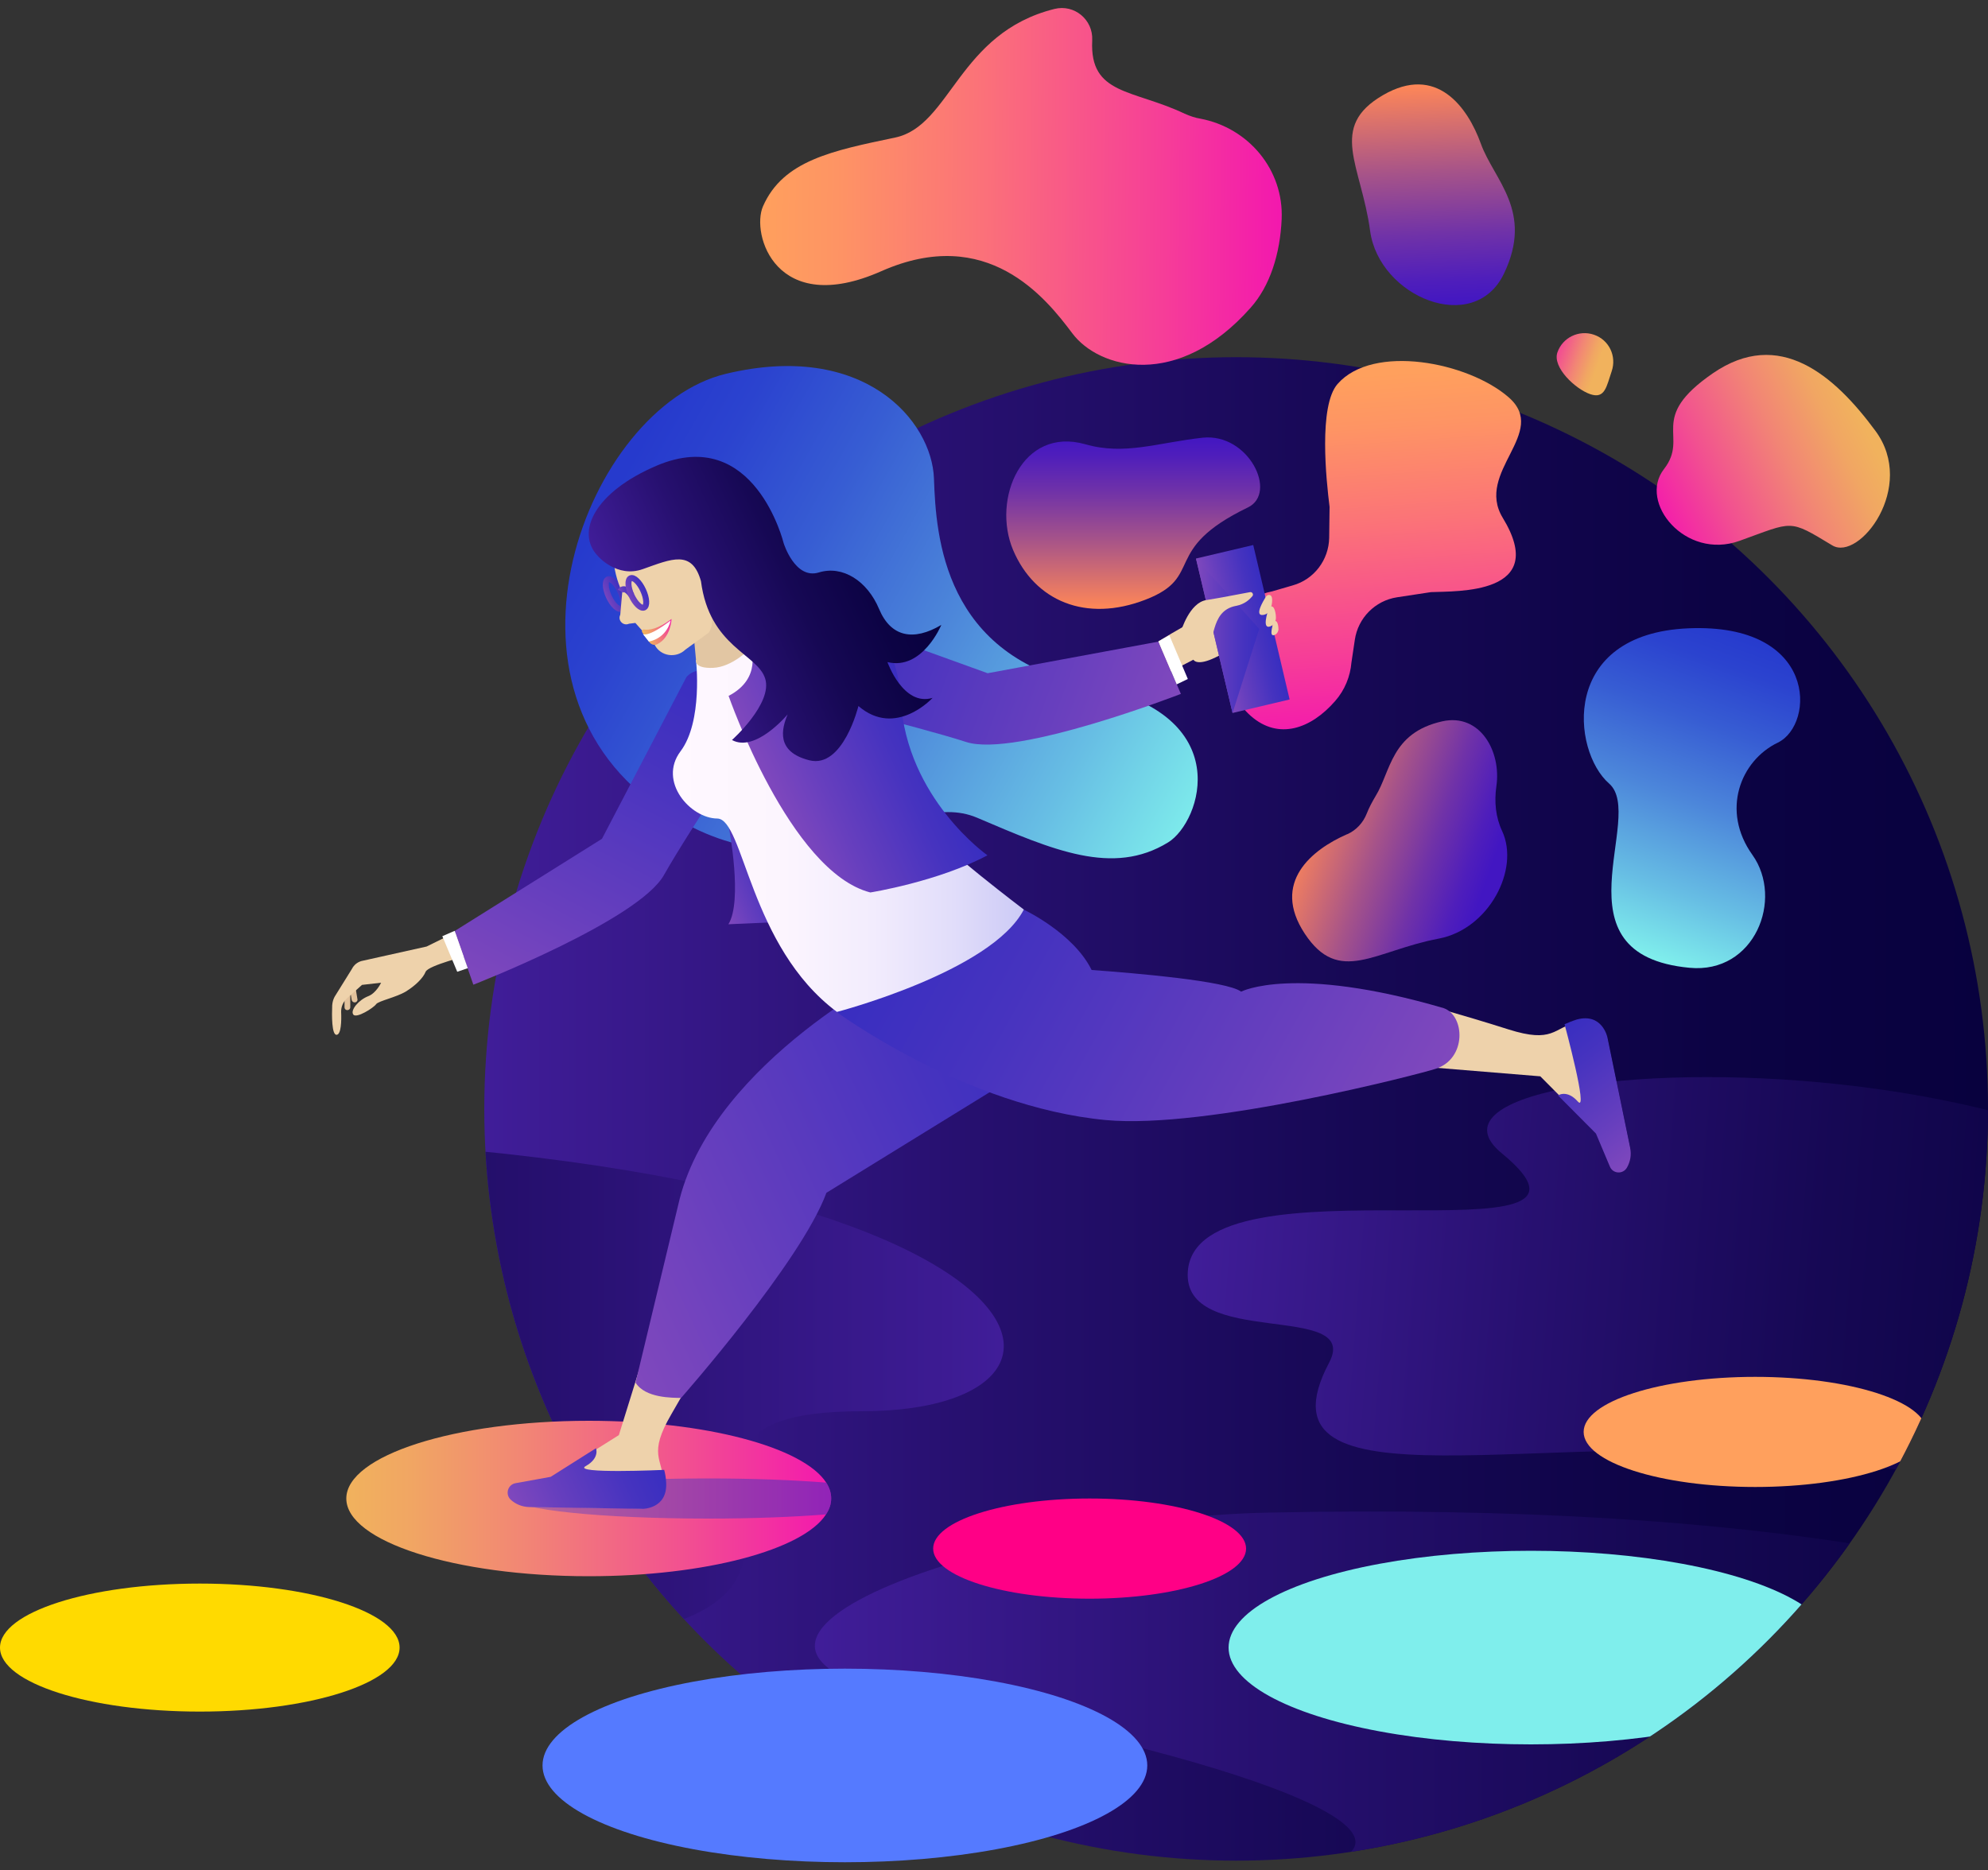
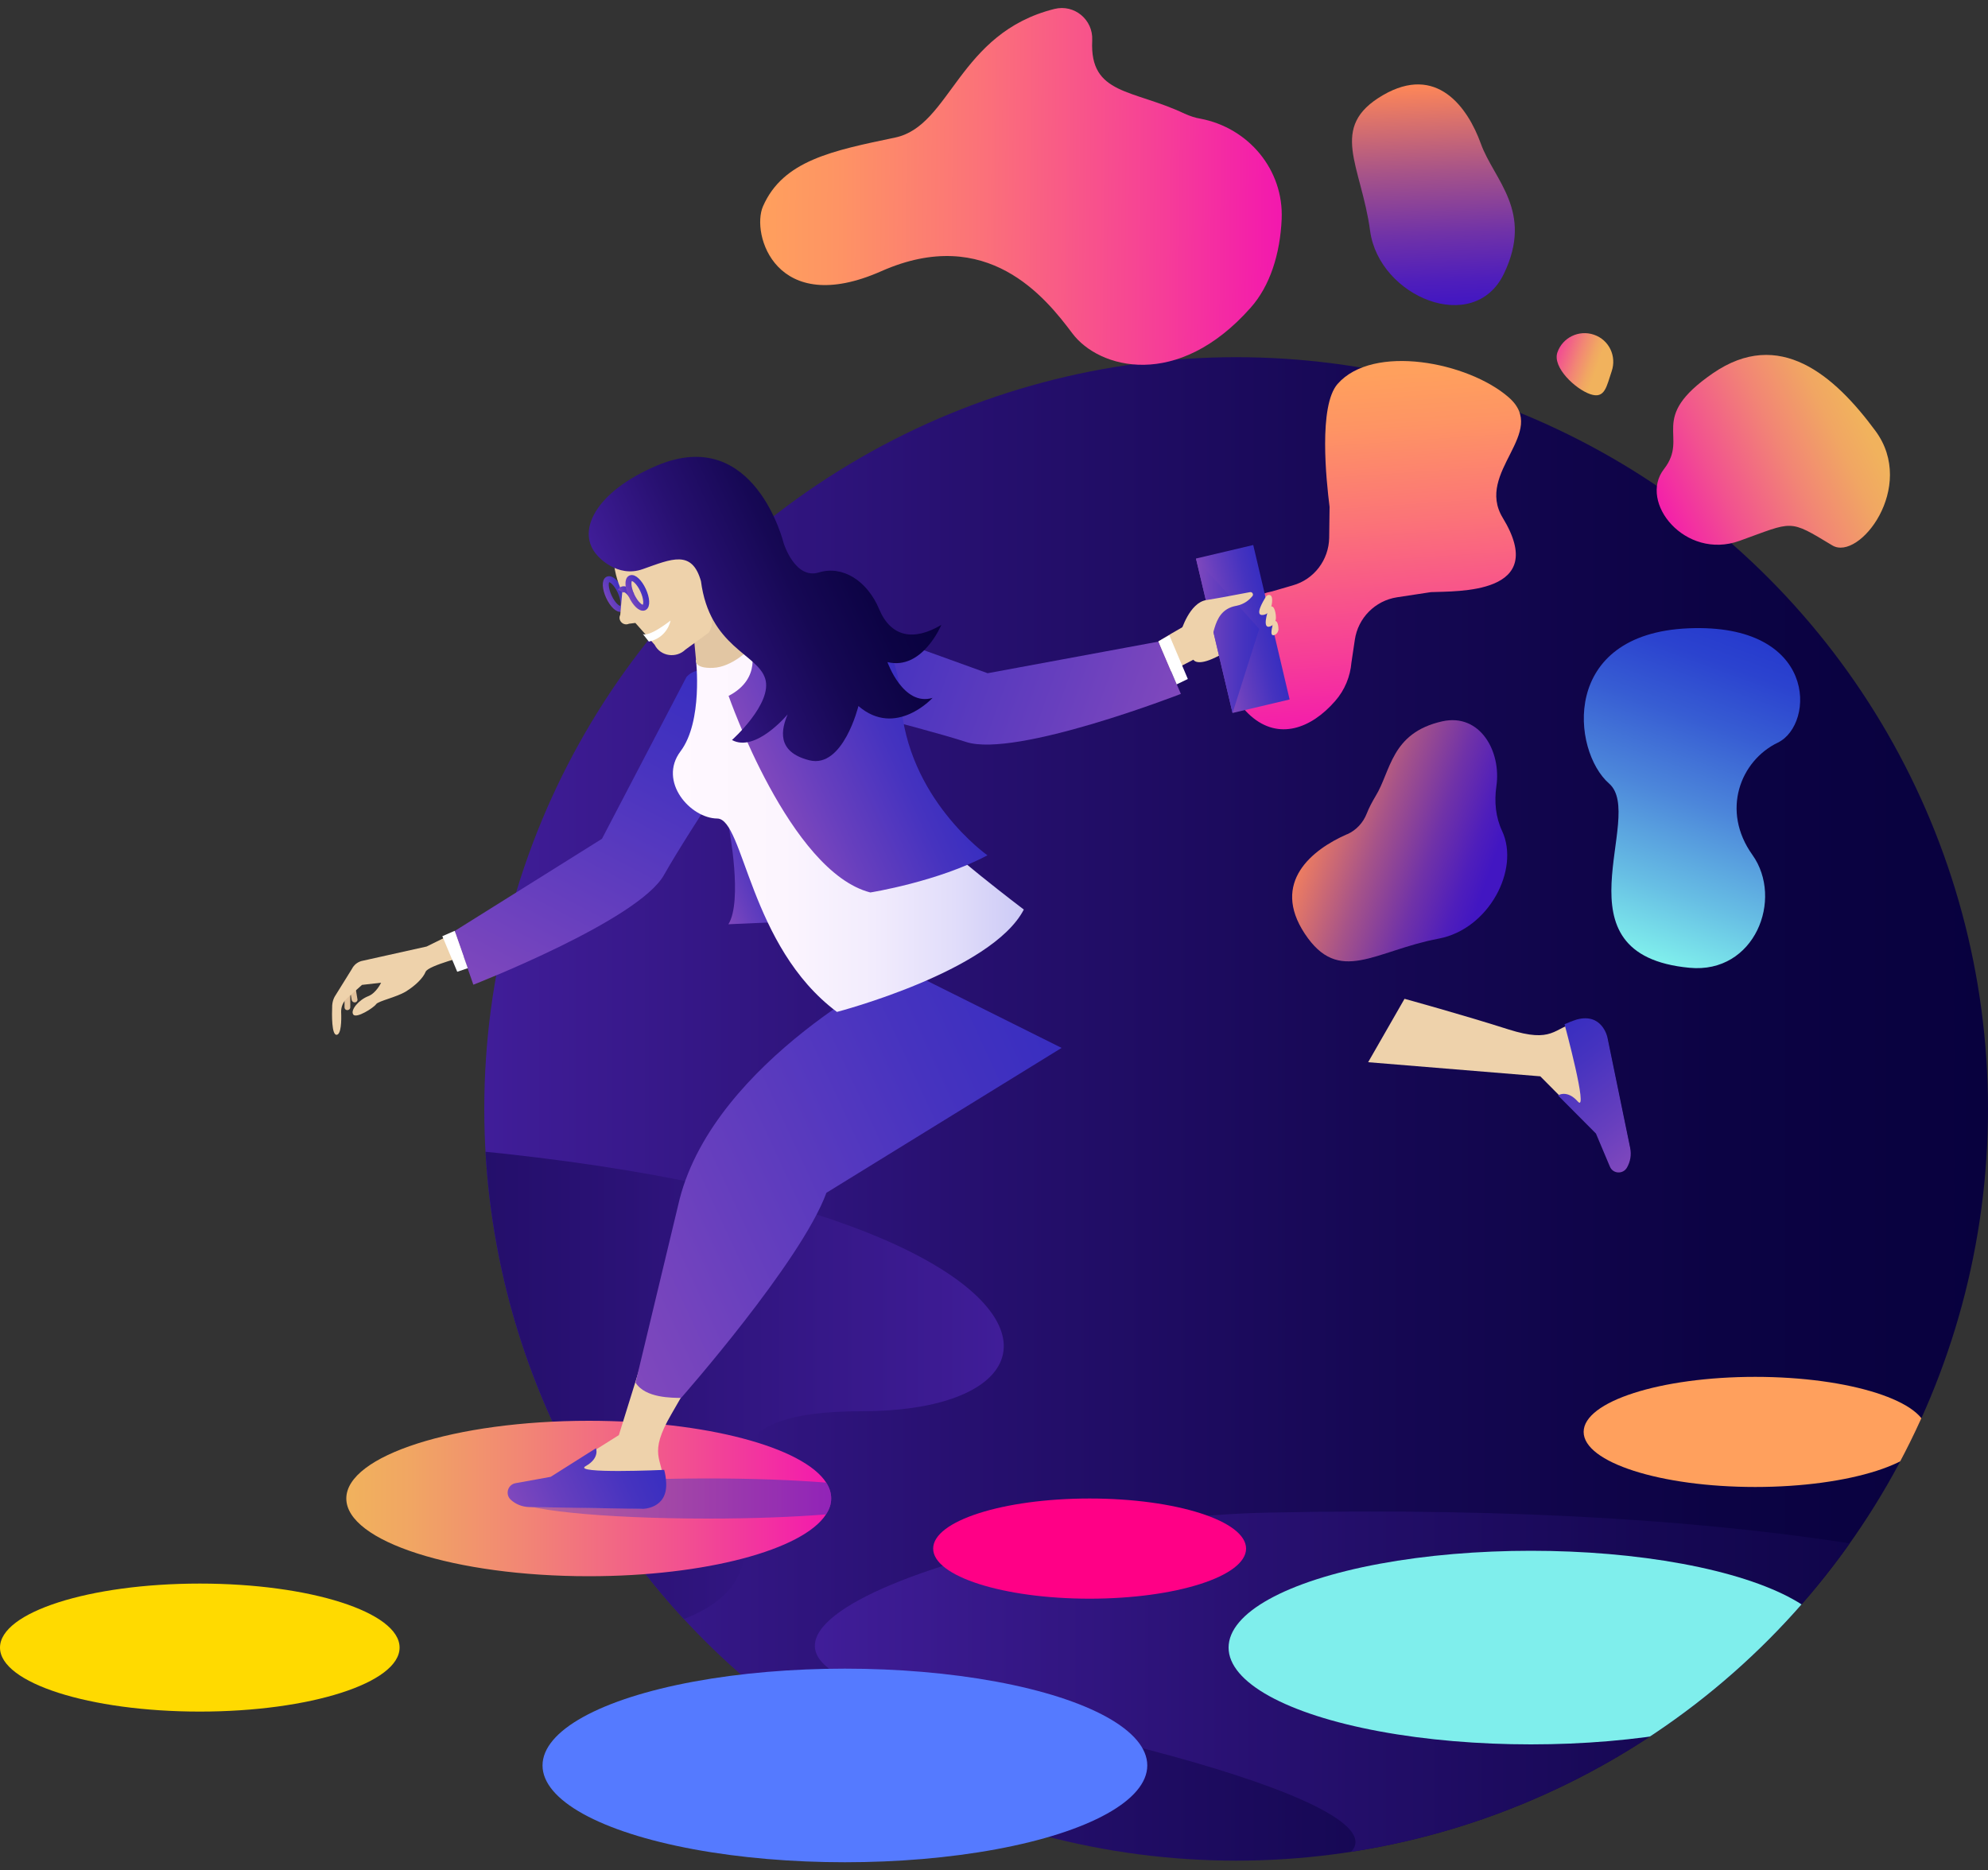
<svg xmlns="http://www.w3.org/2000/svg" xmlns:xlink="http://www.w3.org/1999/xlink" id="Слой_1" x="0px" y="0px" viewBox="0 0 1000 941" style="enable-background:new 0 0 1000 941;" xml:space="preserve">
  <rect x="0" y="0" width="1000" height="941" fill="#333333" stroke="none" />
  <style type="text/css"> .st0{fill:url(#SVGID_1_);} .st1{fill:url(#SVGID_2_);} .st2{fill:url(#SVGID_3_);} .st3{fill:url(#SVGID_4_);} .st4{fill:url(#SVGID_5_);} .st5{fill:url(#SVGID_6_);} .st6{fill:url(#SVGID_7_);} .st7{fill:url(#SVGID_8_);} .st8{fill:url(#SVGID_9_);} .st9{fill:url(#SVGID_10_);} .st10{clip-path:url(#SVGID_12_);fill:url(#SVGID_13_);} .st11{clip-path:url(#SVGID_12_);fill:url(#SVGID_14_);} .st12{clip-path:url(#SVGID_12_);fill:url(#SVGID_15_);} .st13{clip-path:url(#SVGID_12_);fill:#7FEEEC;} .st14{clip-path:url(#SVGID_12_);fill:#FFA05D;} .st15{fill:#EED2AB;} .st16{fill:url(#SVGID_16_);} .st17{fill:url(#SVGID_17_);} .st18{opacity:0.52;fill:url(#SVGID_18_);} .st19{fill:url(#SVGID_19_);} .st20{fill:url(#SVGID_20_);} .st21{fill:url(#SVGID_21_);} .st22{fill:#E2C29C;} .st23{fill:url(#SVGID_22_);} .st24{fill:none;stroke:url(#SVGID_23_);stroke-width:3;stroke-miterlimit:10;} .st25{fill:url(#SVGID_24_);} .st26{fill:url(#SVGID_25_);} .st27{fill:url(#SVGID_26_);} .st28{fill:url(#SVGID_27_);} .st29{fill:#FFDA00;} .st30{fill:#557AFF;} .st31{fill:#FF0086;} .st32{fill:url(#SVGID_28_);} .st33{fill:#E2C6A3;} .st34{fill:url(#SVGID_29_);} .st35{fill:#FFFFFF;} .st36{fill:url(#SVGID_30_);} .st37{fill:none;stroke:url(#SVGID_31_);stroke-width:3;stroke-miterlimit:10;} .st38{fill:none;stroke:url(#SVGID_32_);stroke-width:3;stroke-miterlimit:10;} .st39{fill:url(#SVGID_33_);} </style>
  <g>
    <linearGradient id="SVGID_1_" gradientUnits="userSpaceOnUse" x1="243.646" y1="557.89" x2="1000" y2="557.89">
      <stop offset="0" style="stop-color:#401D99" />
      <stop offset="2.454507e-02" style="stop-color:#3E1C95" />
      <stop offset="0.315" style="stop-color:#271070" />
      <stop offset="0.583" style="stop-color:#160854" />
      <stop offset="0.82" style="stop-color:#0C0344" />
      <stop offset="1" style="stop-color:#08013E" />
    </linearGradient>
    <circle class="st0" cx="621.8" cy="557.9" r="378.2" />
    <g>
      <linearGradient id="SVGID_2_" gradientUnits="userSpaceOnUse" x1="-1971.362" y1="-2840.89" x2="-1708.95" y2="-2840.89" gradientTransform="matrix(1 8.368134e-03 -8.368134e-03 1 2330.293 2949.665)">
        <stop offset="0" style="stop-color:#FFA05D" />
        <stop offset="0.146" style="stop-color:#FE9464" />
        <stop offset="0.411" style="stop-color:#FB7378" />
        <stop offset="0.763" style="stop-color:#F63F97" />
        <stop offset="0.999" style="stop-color:#F318AE" />
      </linearGradient>
      <path class="st1" d="M595.9,57.2c-26.1-12.4-47.8-9.3-46.5-36.7c0-0.1,0-0.2,0-0.3c0.5-10.3-9-18.2-19-15.7 c-48.5,12.1-52.1,58.8-80.1,64.7c-31.5,6.6-56.4,11.5-66.5,34.6c-6.1,13.9,6.4,56.2,59.6,32.6c53.2-23.5,82.6,13.4,96,31.3 c13.4,17.9,53,28.6,89.7-12.9c9.7-10.9,14.8-26.9,15.6-44.5c1.1-24.8-16.6-46-40.9-50.6C601.3,59.3,598.6,58.4,595.9,57.2z" />
      <g>
        <linearGradient id="SVGID_3_" gradientUnits="userSpaceOnUse" x1="3850.094" y1="11183.946" x2="3931.312" y2="11102.728" gradientTransform="matrix(-0.945 -0.328 0.328 -0.945 903.698 12037.291)">
          <stop offset="0" style="stop-color:#F1B25D" />
          <stop offset="0.132" style="stop-color:#F1A663" />
          <stop offset="0.372" style="stop-color:#F28575" />
          <stop offset="0.691" style="stop-color:#F25190" />
          <stop offset="0.999" style="stop-color:#F318AE" />
        </linearGradient>
        <path class="st2" d="M921.7,274.4c13.5,8.1,42.5-29.4,21.7-57.6s-48.4-52-81.8-29s-11.6,31.5-24.6,48.2s10.7,45.9,38,36.1 S899.5,261,921.7,274.4z" />
        <linearGradient id="SVGID_4_" gradientUnits="userSpaceOnUse" x1="-2778.558" y1="-1701.593" x2="-2825.156" y2="-1774.201" gradientTransform="matrix(0.842 0.54 -0.54 0.842 1989.451 3239.128)">
          <stop offset="5.166997e-04" style="stop-color:#FF8857" />
          <stop offset="6.254552e-02" style="stop-color:#F17F5F" />
          <stop offset="0.4" style="stop-color:#A65389" />
          <stop offset="0.679" style="stop-color:#7032A8" />
          <stop offset="0.887" style="stop-color:#4F1EBB" />
          <stop offset="1" style="stop-color:#4216C2" />
        </linearGradient>
-         <path class="st3" d="M545.9,223.5c-31.7-9-47.1,27.5-36.3,53.2c10.9,25.7,36.6,36.6,66.6,25c30.1-11.6,7.4-25.1,51.5-46.4 c15.2-7.3,0.3-37.5-22.7-35.1C582.2,222.7,565.8,229.2,545.9,223.5z" />
        <linearGradient id="SVGID_5_" gradientUnits="userSpaceOnUse" x1="-3862.443" y1="8816.464" x2="-3734.369" y2="8688.391" gradientTransform="matrix(-0.657 0.753 -0.753 -0.657 4788.355 8889.407)">
          <stop offset="0" style="stop-color:#FFA05D" />
          <stop offset="0.146" style="stop-color:#FE9464" />
          <stop offset="0.411" style="stop-color:#FB7378" />
          <stop offset="0.763" style="stop-color:#F63F97" />
          <stop offset="0.999" style="stop-color:#F318AE" />
        </linearGradient>
        <path class="st4" d="M671.6,352.7c4.9-5.6,7.6-12.4,8.2-19.4l0,0l1.7-11.4c1.6-11,10.2-19.7,21.2-21.4l17.1-2.6 c12.9-0.6,59.8,1.5,36.1-37.4c-14.1-23.2,23.4-42.8,3-60.6s-68.3-27.1-86.1-6.7c-9.6,11-5.7,48.4-4,61.8l-0.2,15.6 c-0.2,11.1-7.6,20.9-18.3,23.9l-10.3,3c-7.1,1.4-13.8,5-18.9,10.9c-12.2,14-5.7,39.8,8.2,51.9S659.4,366.7,671.6,352.7z" />
        <linearGradient id="SVGID_6_" gradientUnits="userSpaceOnUse" x1="3879.688" y1="10889.942" x2="3877.11" y2="11059.666" gradientTransform="matrix(-0.945 -0.328 0.328 -0.945 903.698 12037.291)">
          <stop offset="0" style="stop-color:#7FEEEC" />
          <stop offset="0.205" style="stop-color:#67BEE4" />
          <stop offset="0.475" style="stop-color:#4C86DA" />
          <stop offset="0.708" style="stop-color:#375DD3" />
          <stop offset="0.89" style="stop-color:#2B43CF" />
          <stop offset="1" style="stop-color:#263ACD" />
        </linearGradient>
        <path class="st5" d="M849.9,486.9c32.8,3.1,47.4-34.6,31.6-56.8c-15.9-22.2-6.1-47.4,12.8-56.5c18.9-9.2,19.9-60.2-44.9-57.5 c-64.8,2.7-58.8,61.7-40,78.1C828.2,410.6,780.4,480.4,849.9,486.9z" />
        <linearGradient id="SVGID_7_" gradientUnits="userSpaceOnUse" x1="3947.654" y1="10904.424" x2="4046.331" y2="10904.424" gradientTransform="matrix(-0.945 -0.328 0.328 -0.945 903.698 12037.291)">
          <stop offset="0" style="stop-color:#4216C2" />
          <stop offset="0.113" style="stop-color:#4F1EBB" />
          <stop offset="0.321" style="stop-color:#7032A8" />
          <stop offset="0.6" style="stop-color:#A65389" />
          <stop offset="0.938" style="stop-color:#F17F5F" />
          <stop offset="1" style="stop-color:#FF8857" />
        </linearGradient>
        <path class="st6" d="M656.3,469.7c17.3,26.2,35.1,8.6,67.5,2.5c25.1-4.8,40.8-34.7,31.8-54.1c-3.3-7-4-14.8-2.9-22.5 c2.6-17.7-8.3-36.9-27.2-32.7c-25.9,5.8-25.8,25.1-33.6,37.7c-1.6,2.7-3.2,5.6-4.4,8.7c-1.8,4.6-5.3,8.4-9.8,10.4 c0,0-0.1,0-0.1,0C660,427.4,639.3,443.9,656.3,469.7z" />
        <linearGradient id="SVGID_8_" gradientUnits="userSpaceOnUse" x1="3979.988" y1="11162.555" x2="4008.97" y2="11162.555" gradientTransform="matrix(-0.945 -0.328 0.328 -0.945 903.698 12037.291)">
          <stop offset="0" style="stop-color:#F1B25D" />
          <stop offset="0.132" style="stop-color:#F1A663" />
          <stop offset="0.372" style="stop-color:#F28575" />
          <stop offset="0.691" style="stop-color:#F25190" />
          <stop offset="0.999" style="stop-color:#F318AE" />
        </linearGradient>
        <path class="st7" d="M783.4,177.3c2.6-7.5,10.8-11.5,18.4-8.9s11.5,10.8,8.9,18.4c-2.6,7.5-3.3,14.1-10.8,11.5 S780.8,184.8,783.4,177.3z" />
        <linearGradient id="SVGID_9_" gradientUnits="userSpaceOnUse" x1="5147.584" y1="10360.183" x2="5487.256" y2="10360.183" gradientTransform="matrix(-0.871 -0.491 0.491 -0.871 -2.833 11971.504)">
          <stop offset="0" style="stop-color:#7FEEEC" />
          <stop offset="0.205" style="stop-color:#67BEE4" />
          <stop offset="0.475" style="stop-color:#4C86DA" />
          <stop offset="0.708" style="stop-color:#375DD3" />
          <stop offset="0.89" style="stop-color:#2B43CF" />
          <stop offset="1" style="stop-color:#263ACD" />
        </linearGradient>
-         <path class="st8" d="M587.6,423.8c16.7-10.3,34.7-64.4-39.1-78.7c-73.9-14.4-77.7-75.3-78.7-104.3s-35.1-69.5-104.8-52.7 s-124.9,159.2-30.2,220.4c74.5,48.1,118.3-13.4,156.7,2.9C529.7,427.7,559.8,440.9,587.6,423.8z" />
      </g>
      <linearGradient id="SVGID_10_" gradientUnits="userSpaceOnUse" x1="1757.055" y1="-1885.115" x2="1812.976" y2="-1981.973" gradientTransform="matrix(0.843 -0.538 0.538 0.843 256.244 2688.212)">
        <stop offset="0" style="stop-color:#4216C2" />
        <stop offset="0.113" style="stop-color:#4F1EBB" />
        <stop offset="0.321" style="stop-color:#7032A8" />
        <stop offset="0.6" style="stop-color:#A65389" />
        <stop offset="0.938" style="stop-color:#F17F5F" />
        <stop offset="1" style="stop-color:#FF8857" />
      </linearGradient>
      <path class="st9" d="M695.6,47.9c27.1-15.8,42.7,6.1,49.3,24.4s26.7,34,11.6,65.4s-62.8,11.7-67.3-21.5S668,64,695.6,47.9z" />
    </g>
    <g>
      <defs>
        <circle id="SVGID_11_" cx="621.8" cy="557.9" r="378.2" />
      </defs>
      <clipPath id="SVGID_12_">
        <use xlink:href="#SVGID_11_" style="overflow:visible;" />
      </clipPath>
      <linearGradient id="SVGID_13_" gradientUnits="userSpaceOnUse" x1="409.902" y1="888.217" x2="1130.357" y2="888.217">
        <stop offset="0" style="stop-color:#401D99" />
        <stop offset="2.454507e-02" style="stop-color:#3E1C95" />
        <stop offset="0.315" style="stop-color:#271070" />
        <stop offset="0.583" style="stop-color:#160854" />
        <stop offset="0.82" style="stop-color:#0C0344" />
        <stop offset="1" style="stop-color:#08013E" />
      </linearGradient>
      <path class="st10" d="M637.7,761c-135.1,2.8-325.2,67.1-169.3,95.5c155.9,28.4,286.7,73.2,166.5,88.3s-8,71.1,235.8,71.1 s39.5-116.6,188.2-116.6S1150.3,750.3,637.7,761z" />
      <linearGradient id="SVGID_14_" gradientUnits="userSpaceOnUse" x1="-215.56" y1="698.925" x2="504.894" y2="698.925">
        <stop offset="0" style="stop-color:#08013E" />
        <stop offset="0.18" style="stop-color:#0C0344" />
        <stop offset="0.417" style="stop-color:#160854" />
        <stop offset="0.685" style="stop-color:#271070" />
        <stop offset="0.976" style="stop-color:#3E1C95" />
        <stop offset="1" style="stop-color:#401D99" />
      </linearGradient>
      <path class="st11" d="M12.2,571.7c-135.1,2.8-325.2,67.1-169.3,95.5s286.7,73.2,166.5,88.3s-8,71.1,235.8,71.1 S284.7,710,433.4,710S524.9,561,12.2,571.7z" />
      <linearGradient id="SVGID_15_" gradientUnits="userSpaceOnUse" x1="84.034" y1="701.812" x2="631.895" y2="701.812" gradientTransform="matrix(0.997 7.782185e-02 -7.782185e-02 0.997 569.735 -84.736)">
        <stop offset="0" style="stop-color:#401D99" />
        <stop offset="2.454507e-02" style="stop-color:#3E1C95" />
        <stop offset="0.315" style="stop-color:#271070" />
        <stop offset="0.583" style="stop-color:#160854" />
        <stop offset="0.82" style="stop-color:#0C0344" />
        <stop offset="1" style="stop-color:#08013E" />
      </linearGradient>
-       <path class="st12" d="M755.4,580.2c71.1,58.4-153.4-1.6-157.9,59.4c-2.9,39.3,87.4,14.9,71.1,45.9c-41,77.5,112.9,31,244.1,48.4 c181.8,24,226.5,31.9,230.8-50.2C1152.6,512,684.3,521.7,755.4,580.2z" />
      <ellipse class="st13" cx="770.1" cy="828.9" rx="152.1" ry="48.7" />
      <ellipse class="st14" cx="882.9" cy="720.4" rx="86.3" ry="27.7" />
    </g>
    <g>
      <g>
        <path class="st15" d="M818.1,586.3c1.7-2.9,2.2-6.3,1.5-9.5l-11.2-54.3c0,0-2.6-11.8-14.8-8.5c-12.3,3.3-12.3,11-34.8,3.9 c-22.5-7.2-52.3-15.4-52.3-15.4l-18.3,31.9l86.6,7.1l28.1,28.3l6.8,16.1C811.3,589.3,816.2,589.6,818.1,586.3L818.1,586.3z" />
        <linearGradient id="SVGID_16_" gradientUnits="userSpaceOnUse" x1="6397.825" y1="11467.521" x2="6474.572" y2="11467.521" gradientTransform="matrix(-0.607 -0.795 0.795 -0.607 -4400.852 12624.768)">
          <stop offset="0" style="stop-color:#8048BD" />
          <stop offset="0.295" style="stop-color:#673FBE" />
          <stop offset="0.745" style="stop-color:#4633BF" />
          <stop offset="0.991" style="stop-color:#392EC0" />
        </linearGradient>
        <path class="st16" d="M787,515.3c0,0,12.2,45.1,6.7,38.9c-5.5-6.2-10-3.1-10-3.1v0l19.1,19.2l7,16.6c1.5,3.7,6.6,4,8.6,0.5 c1.7-3,2.3-6.4,1.6-9.8l-11.5-55.9c0,0-2.6-12.2-15.3-8.8C790.7,513.7,788.8,514.5,787,515.3L787,515.3z" />
      </g>
      <linearGradient id="SVGID_17_" gradientUnits="userSpaceOnUse" x1="174.18" y1="753.903" x2="418.139" y2="753.903">
        <stop offset="0" style="stop-color:#F1B25D" />
        <stop offset="0.132" style="stop-color:#F1A663" />
        <stop offset="0.372" style="stop-color:#F28575" />
        <stop offset="0.691" style="stop-color:#F25190" />
        <stop offset="0.999" style="stop-color:#F318AE" />
      </linearGradient>
      <path class="st17" d="M418.1,753.9c0,2.8-0.9,5.4-2.6,8C404,779.7,354.9,793,296.2,793c-67.4,0-122-17.5-122-39.1 c0-21.6,54.6-39.1,122-39.1c58.8,0,107.9,13.3,119.4,31.1C417.3,748.5,418.1,751.2,418.1,753.9z" />
      <linearGradient id="SVGID_18_" gradientUnits="userSpaceOnUse" x1="258.843" y1="753.908" x2="418.139" y2="753.908">
        <stop offset="0" style="stop-color:#8048BD" />
        <stop offset="0.295" style="stop-color:#673FBE" />
        <stop offset="0.745" style="stop-color:#4633BF" />
        <stop offset="0.991" style="stop-color:#392EC0" />
      </linearGradient>
      <path class="st18" d="M418.1,753.9c0,2.8-0.9,5.4-2.6,8c-16.4,1.3-37,2.1-59.3,2.1c-53.8,0-97.4-4.5-97.4-10.1 c0-5.6,43.6-10.1,97.4-10.1c22.3,0,42.9,0.8,59.4,2.1C417.3,748.5,418.1,751.2,418.1,753.9z" />
      <path class="st15" d="M258.1,754.4c2.4,2.2,5.6,3.5,8.9,3.6l55.4,0.9c0,0,12.1,0.1,11.5-12.6c-0.6-12.7-8.1-14.4,3.8-34.8 c11.9-20.4,26.4-47.7,26.4-47.7L337.1,639l-25.8,83l-33.8,21.3l-17.2,3.1C256.6,747.1,255.3,751.8,258.1,754.4L258.1,754.4z" />
      <linearGradient id="SVGID_19_" gradientUnits="userSpaceOnUse" x1="3313.837" y1="1154.88" x2="3579.069" y2="1154.88" gradientTransform="matrix(0.908 -0.419 0.419 0.908 -3197.65 983.288)">
        <stop offset="0" style="stop-color:#8048BD" />
        <stop offset="0.295" style="stop-color:#673FBE" />
        <stop offset="0.745" style="stop-color:#4633BF" />
        <stop offset="0.991" style="stop-color:#392EC0" />
      </linearGradient>
      <path class="st19" d="M342.6,703.3c0,0,60.3-68.4,73.1-103.2l118.3-72.9l-80.6-40.2c0,0-93.3,46.1-111.5,116.1l-22.2,92.5 C324.6,703.5,338.4,703.2,342.6,703.3z" />
      <linearGradient id="SVGID_20_" gradientUnits="userSpaceOnUse" x1="3709.94" y1="1270.279" x2="3544.321" y2="1042.527" gradientTransform="matrix(0.908 -0.419 0.419 0.908 -3197.65 983.288)">
        <stop offset="0" style="stop-color:#8048BD" />
        <stop offset="0.295" style="stop-color:#673FBE" />
        <stop offset="0.745" style="stop-color:#4633BF" />
        <stop offset="0.991" style="stop-color:#392EC0" />
      </linearGradient>
-       <path class="st20" d="M726.2,507.2c-75.5-22.1-101.9-8.3-101.9-8.3c-7.1-5.4-53.2-9.3-75.2-10.9c-9.2-18.7-34.2-30.4-34.2-30.4 l-61.7,29.5l-32.4,22c0,0,64.6,47.7,135.4,54.4c50.6,4.8,158.9-23.4,166-25.8C737.8,532.7,737,511,726.2,507.2z" />
      <linearGradient id="SVGID_21_" gradientUnits="userSpaceOnUse" x1="3231.941" y1="1253.558" x2="3308.689" y2="1253.558" gradientTransform="matrix(0.908 -0.419 0.419 0.908 -3197.65 983.288)">
        <stop offset="0" style="stop-color:#8048BD" />
        <stop offset="0.295" style="stop-color:#673FBE" />
        <stop offset="0.745" style="stop-color:#4633BF" />
        <stop offset="0.991" style="stop-color:#392EC0" />
      </linearGradient>
      <path class="st21" d="M334.1,739.5c0,0-46.7,2.1-39.5-1.9c7.2-4,5.2-9,5.2-9h0L277,743l-17.7,3.2c-3.9,0.7-5.3,5.6-2.4,8.3 c2.5,2.3,5.8,3.6,9.2,3.7l57.1,0.9c0,0,12.5,0.1,11.9-13C335,743.5,334.6,741.4,334.1,739.5L334.1,739.5z" />
      <g>
        <path class="st22" d="M174.7,508.2L174.7,508.2c0.8,0,1.5-0.6,1.5-1.4v-8c0-0.8-0.6-1.4-1.4-1.4h-0.1c-0.8,0-1.4,0.6-1.4,1.4v8 C173.3,507.6,173.9,508.2,174.7,508.2z" />
        <path class="st22" d="M178.6,504.3L178.6,504.3c0.8-0.1,1.4-0.9,1.2-1.6l-1.3-7.9c-0.1-0.8-0.9-1.3-1.6-1.2l-0.1,0 c-0.8,0.1-1.3,0.9-1.2,1.6l1.3,7.9C177.1,503.9,177.8,504.4,178.6,504.3z" />
        <path class="st15" d="M230.6,468.3l-16,7.9l-32.8,7.3c-2.1,0.6-3.8,2-4.8,4l-8.7,14c-0.7,1.3-1.1,2.8-1.2,4.3 c-0.2,4.8-0.3,15.2,2.3,14.8c2.2-0.3,2.4-6.9,2.2-11.4c-0.1-2.6,1-5.2,3-7l7.5-6.7l9.6-1.1c0,0-2.4,5.2-6.5,6.8 c-4.7,1.8-9.1,7-7.5,9.2c1.5,2.2,10.3-3.4,11.5-5.2c1.1-1.6,10.3-3.5,15-6.4s8.6-6.7,9.9-9.9c1.3-3.2,21.5-8.2,21.5-8.2 L230.6,468.3z" />
      </g>
      <path class="st15" d="M582.7,322.7l5,15.7l12.6-6.5c0,0,1.6,3.5,11.2-1.2s28.9-14.3,28.9-14.3l-4-16.9 C624.9,296.1,582.7,322.7,582.7,322.7z" />
      <linearGradient id="SVGID_22_" gradientUnits="userSpaceOnUse" x1="2286.868" y1="770.48" x2="2316.407" y2="770.48" gradientTransform="matrix(0.973 -0.23 0.23 0.973 -1791.984 96.212)">
        <stop offset="0" style="stop-color:#8048BD" />
        <stop offset="0.295" style="stop-color:#673FBE" />
        <stop offset="0.745" style="stop-color:#4633BF" />
        <stop offset="0.991" style="stop-color:#392EC0" />
      </linearGradient>
      <polygon class="st23" points="648.7,351.9 620,358.7 601.6,281 630.4,274.2 " />
      <linearGradient id="SVGID_23_" gradientUnits="userSpaceOnUse" x1="303.172" y1="298.757" x2="315.13" y2="298.757">
        <stop offset="0" style="stop-color:#8048BD" />
        <stop offset="0.295" style="stop-color:#673FBE" />
        <stop offset="0.745" style="stop-color:#4633BF" />
        <stop offset="0.991" style="stop-color:#392EC0" />
      </linearGradient>
      <ellipse transform="matrix(0.908 -0.419 0.419 0.908 -96.762 157.107)" class="st24" cx="309.2" cy="298.8" rx="3.2" ry="8.1" />
      <linearGradient id="SVGID_24_" gradientUnits="userSpaceOnUse" x1="3453.03" y1="1009.279" x2="3490.714" y2="1009.279" gradientTransform="matrix(0.908 -0.419 0.419 0.908 -3197.65 983.288)">
        <stop offset="0" style="stop-color:#8048BD" />
        <stop offset="0.295" style="stop-color:#673FBE" />
        <stop offset="0.745" style="stop-color:#4633BF" />
        <stop offset="0.991" style="stop-color:#392EC0" />
      </linearGradient>
      <path class="st25" d="M366.7,416.7c0,0,7,36.5-0.3,48.3l40.7-1.8L366.7,416.7z" />
      <linearGradient id="SVGID_25_" gradientUnits="userSpaceOnUse" x1="6986.993" y1="4322.976" x2="7181.775" y2="4322.976" gradientTransform="matrix(0.463 -0.886 0.886 0.463 -6809.169 4695.289)">
        <stop offset="0" style="stop-color:#8048BD" />
        <stop offset="0.295" style="stop-color:#673FBE" />
        <stop offset="0.745" style="stop-color:#4633BF" />
        <stop offset="0.991" style="stop-color:#392EC0" />
      </linearGradient>
      <path class="st26" d="M345.3,340.6L302.8,422l-74.1,46.4l9.4,27c0,0,83-32.3,95.9-55.2s50.3-78.5,50.3-78.5 S358.1,326.6,345.3,340.6z" />
      <linearGradient id="SVGID_26_" gradientUnits="userSpaceOnUse" x1="2398.53" y1="983.774" x2="2593.312" y2="983.774" gradientTransform="matrix(-0.941 -0.34 -0.34 0.941 3176.071 260.437)">
        <stop offset="0" style="stop-color:#8048BD" />
        <stop offset="0.295" style="stop-color:#673FBE" />
        <stop offset="0.745" style="stop-color:#4633BF" />
        <stop offset="0.991" style="stop-color:#392EC0" />
      </linearGradient>
      <path class="st27" d="M410.4,307.5l86.4,31.2l85.9-15.9l11.3,26.3c0,0-83,32.3-108,24.2c-25-8.1-90.2-23.8-90.2-23.8 S391.5,305.8,410.4,307.5z" />
      <linearGradient id="SVGID_27_" gradientUnits="userSpaceOnUse" x1="338.381" y1="412.928" x2="514.946" y2="412.928">
        <stop offset="0" style="stop-color:#FFF8FF" />
        <stop offset="0.317" style="stop-color:#FCF5FE" />
        <stop offset="0.571" style="stop-color:#F2ECFD" />
        <stop offset="0.802" style="stop-color:#E1DDFA" />
        <stop offset="1" style="stop-color:#CCCAF6" />
      </linearGradient>
      <path class="st28" d="M350.1,332c0,0,3.6,30.9-7.8,46c-11.4,15.2,5,33.7,18.5,33.8c13.4,0.2,16.1,64.4,60.2,97.3 c0,0,77.8-20.3,94-51.5c0,0-39.8-30.1-52.8-44.5c-13-14.5-10.8-115.1-73.4-93.2L350.1,332z" />
      <ellipse class="st29" cx="100.5" cy="828.9" rx="100.5" ry="32.2" />
      <ellipse class="st30" cx="425" cy="888.2" rx="152.1" ry="48.7" />
      <ellipse class="st31" cx="548.1" cy="779.1" rx="78.7" ry="25.2" />
      <linearGradient id="SVGID_28_" gradientUnits="userSpaceOnUse" x1="3500.072" y1="974.343" x2="3585.907" y2="974.343" gradientTransform="matrix(0.908 -0.419 0.419 0.908 -3197.65 983.288)">
        <stop offset="0" style="stop-color:#8048BD" />
        <stop offset="0.295" style="stop-color:#673FBE" />
        <stop offset="0.745" style="stop-color:#4633BF" />
        <stop offset="0.991" style="stop-color:#392EC0" />
      </linearGradient>
      <path class="st32" d="M366.5,350.1c0,0,30.7,88.5,71.3,98.9c0,0,34-5.4,58.9-18.7c0,0-40.6-28.5-43.6-78.1 c-3-49.5-39.1-41.9-39.1-41.9L377.6,326C377.6,326,383.5,341.3,366.5,350.1z" />
      <g>
        <path class="st33" d="M365,291.4l12.6,34.6c0,0-9,9.6-18.9,10c-9.9,0.4-8.6-4-8.6-4l-2.8-29.8L365,291.4z" />
        <path class="st15" d="M344.8,326.8l11.7-8.5c1.5-2.3,2-5.1,1.5-7.8c-0.2-1.2-0.5-2.5-0.8-3.8c-0.7-3.4,0.4-6.8,2.8-9.1 c2.1-2,3.4-4.6,3.9-7.4l0.4-2.2c-0.2-0.5-10.9-38.7-11.5-38.5L309,278.6c-0.5,0.2-0.8,0.9-0.5,1.4v0c0.3,6.2,1.8,12.2,4.4,17.8 l0.1,0.1l-1,11.4c-1.4,2.8,1.5,5.8,4.4,4.5l3.2-0.4c0,0,9.6,10.8,9.7,11C332.3,330.3,340.2,331.3,344.8,326.8z" />
        <linearGradient id="SVGID_29_" gradientUnits="userSpaceOnUse" x1="2884.888" y1="628.177" x2="2901.103" y2="628.177" gradientTransform="matrix(0.944 -0.331 0.331 0.944 -2605.974 684.369)">
          <stop offset="0" style="stop-color:#F1B25D" />
          <stop offset="0.132" style="stop-color:#F1A663" />
          <stop offset="0.372" style="stop-color:#F28575" />
          <stop offset="0.691" style="stop-color:#F25190" />
          <stop offset="0.999" style="stop-color:#F318AE" />
        </linearGradient>
-         <path class="st34" d="M323.9,316.7c2.6,0.4,7.1-0.2,13.9-5.3c0,0-0.3,9.3-7.2,12.7c-1.4,0.7-3.1,0.2-4-1.1l-3.5-4.8 C322.6,317.5,323.1,316.6,323.9,316.7z" />
        <path class="st35" d="M323.3,318.9c0,0,2.1,2.4,14-6.7c0,0-1.4,8.5-10.9,10.6L323.3,318.9z" />
        <linearGradient id="SVGID_30_" gradientUnits="userSpaceOnUse" x1="3470.134" y1="883.686" x2="3613.395" y2="883.686" gradientTransform="matrix(0.908 -0.419 0.419 0.908 -3197.65 983.288)">
          <stop offset="0" style="stop-color:#401D99" />
          <stop offset="2.454507e-02" style="stop-color:#3E1C95" />
          <stop offset="0.315" style="stop-color:#271070" />
          <stop offset="0.583" style="stop-color:#160854" />
          <stop offset="0.82" style="stop-color:#0C0344" />
          <stop offset="1" style="stop-color:#08013E" />
        </linearGradient>
        <path class="st36" d="M446.4,333.1c17.6,4.3,27.1-18.7,27.1-18.7c-14,8.3-25.4,6.1-31.3-8c-5.9-14.1-18.3-22.1-30.3-18.4 c-12,3.7-17.7-14.7-17.7-14.7s-14.6-59.8-63.7-39.1c-31.2,13.2-41.2,33.5-29.8,45.5c0,0,9.6,11.3,22.7,6.6 c14.4-5.1,24.7-9.9,29.2,6.1c4.3,33.1,28.4,36.5,32.3,49c3.9,12.5-16.7,30.9-16.7,30.9c11.9,6.5,28-12.9,28-12.9 c-3,7.2-6.1,18.8,10.9,23.1c17,4.3,24.7-27.3,24.7-27.3c18.8,16.2,37.3-4.1,37.3-4.1C454.3,355.6,446.4,333.1,446.4,333.1z" />
      </g>
      <linearGradient id="SVGID_31_" gradientUnits="userSpaceOnUse" x1="3473.118" y1="849.864" x2="3479.671" y2="849.864" gradientTransform="matrix(0.908 -0.419 0.419 0.908 -3197.65 983.288)">
        <stop offset="0" style="stop-color:#8048BD" />
        <stop offset="0.295" style="stop-color:#673FBE" />
        <stop offset="0.745" style="stop-color:#4633BF" />
        <stop offset="0.991" style="stop-color:#392EC0" />
      </linearGradient>
      <path class="st37" d="M312.1,297.4c0,0,1.8-3.2,5.6,2.1" />
      <linearGradient id="SVGID_32_" gradientUnits="userSpaceOnUse" x1="314.608" y1="298.168" x2="326.566" y2="298.168">
        <stop offset="0" style="stop-color:#8048BD" />
        <stop offset="0.295" style="stop-color:#673FBE" />
        <stop offset="0.745" style="stop-color:#4633BF" />
        <stop offset="0.991" style="stop-color:#392EC0" />
      </linearGradient>
      <ellipse transform="matrix(0.908 -0.419 0.419 0.908 -95.462 161.846)" class="st38" cx="320.6" cy="298.2" rx="3.2" ry="8.1" />
      <path class="st15" d="M639.1,305.2c-0.4,0.2-0.8,0.6-0.9,1c-0.8,2.2-3.3,10.3,0.6,9c1.8-0.6,2.9-2.3,3-4.1 C641.9,309.2,641.2,304.3,639.1,305.2z" />
      <path class="st15" d="M641.2,312.5c-0.3,0.1-0.5,0.4-0.6,0.7c-0.5,1.6-2.3,7.2,0.4,6.3c1.2-0.4,2-1.6,2.1-2.9 C643.1,315.4,642.7,311.9,641.2,312.5z" />
      <polygon class="st35" points="228.7,468.3 222.5,471 230,488.9 235.3,487.1 " />
      <path class="st15" d="M638.3,299.3c-0.6,0-1.2,0.4-1.5,0.9c-1.5,2.3-5.8,9.6-1.6,9.2c2-0.2,3.6-1.6,4.1-3.5 C639.8,304.2,640.8,299.3,638.3,299.3z" />
      <linearGradient id="SVGID_33_" gradientUnits="userSpaceOnUse" x1="601.627" y1="319.838" x2="633.416" y2="319.838">
        <stop offset="0" style="stop-color:#8048BD" />
        <stop offset="0.295" style="stop-color:#673FBE" />
        <stop offset="0.745" style="stop-color:#4633BF" />
        <stop offset="0.991" style="stop-color:#392EC0" />
      </linearGradient>
      <polygon class="st39" points="601.6,281 633.4,316.4 620,358.7 " />
      <path class="st15" d="M582.7,322.7l11.4-5.2c0,0,4.2-14.3,12.7-15.6c6.4-1,17.1-3.1,22-4c1.1-0.2,1.9,1.1,1.2,2 c-1.3,1.5-3.6,4-8.2,4.9c-14.2,2.6-9.4,20.5-16.4,20.4C598.4,325.1,582.7,322.7,582.7,322.7z" />
      <polygon class="st35" points="582.7,322.7 588.2,319.6 597.5,341.6 591.9,344.3 " />
    </g>
  </g>
</svg>